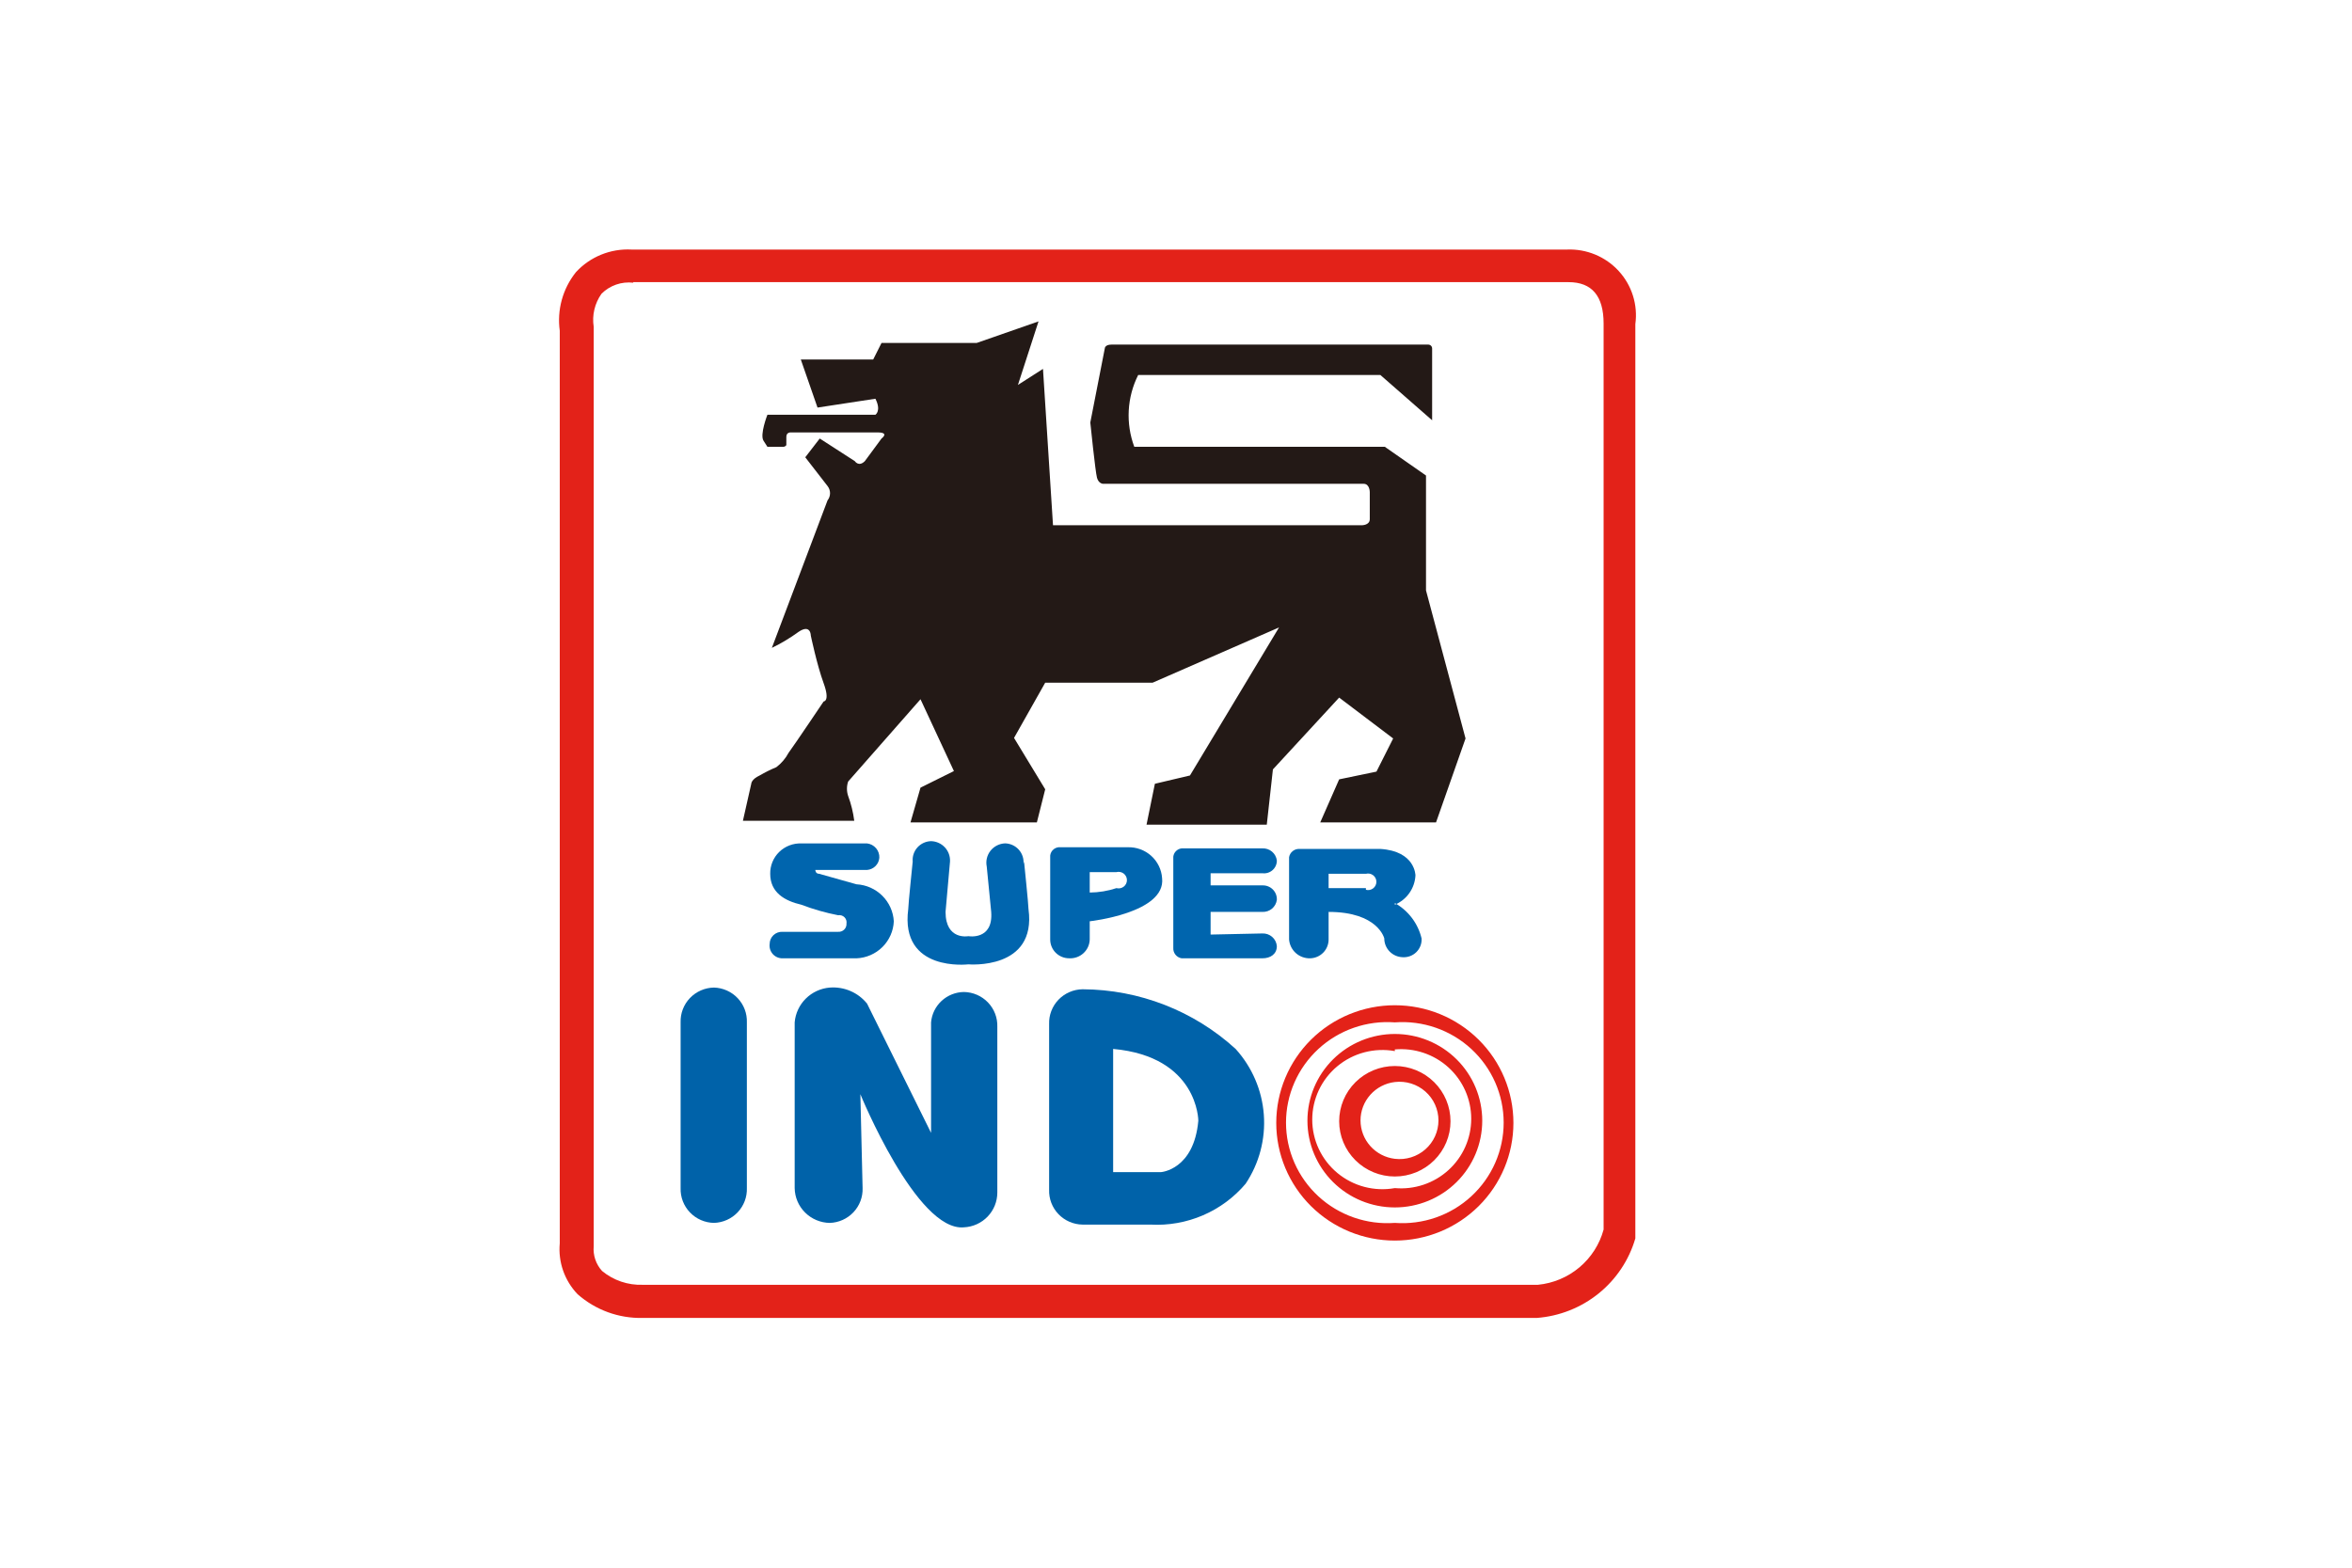
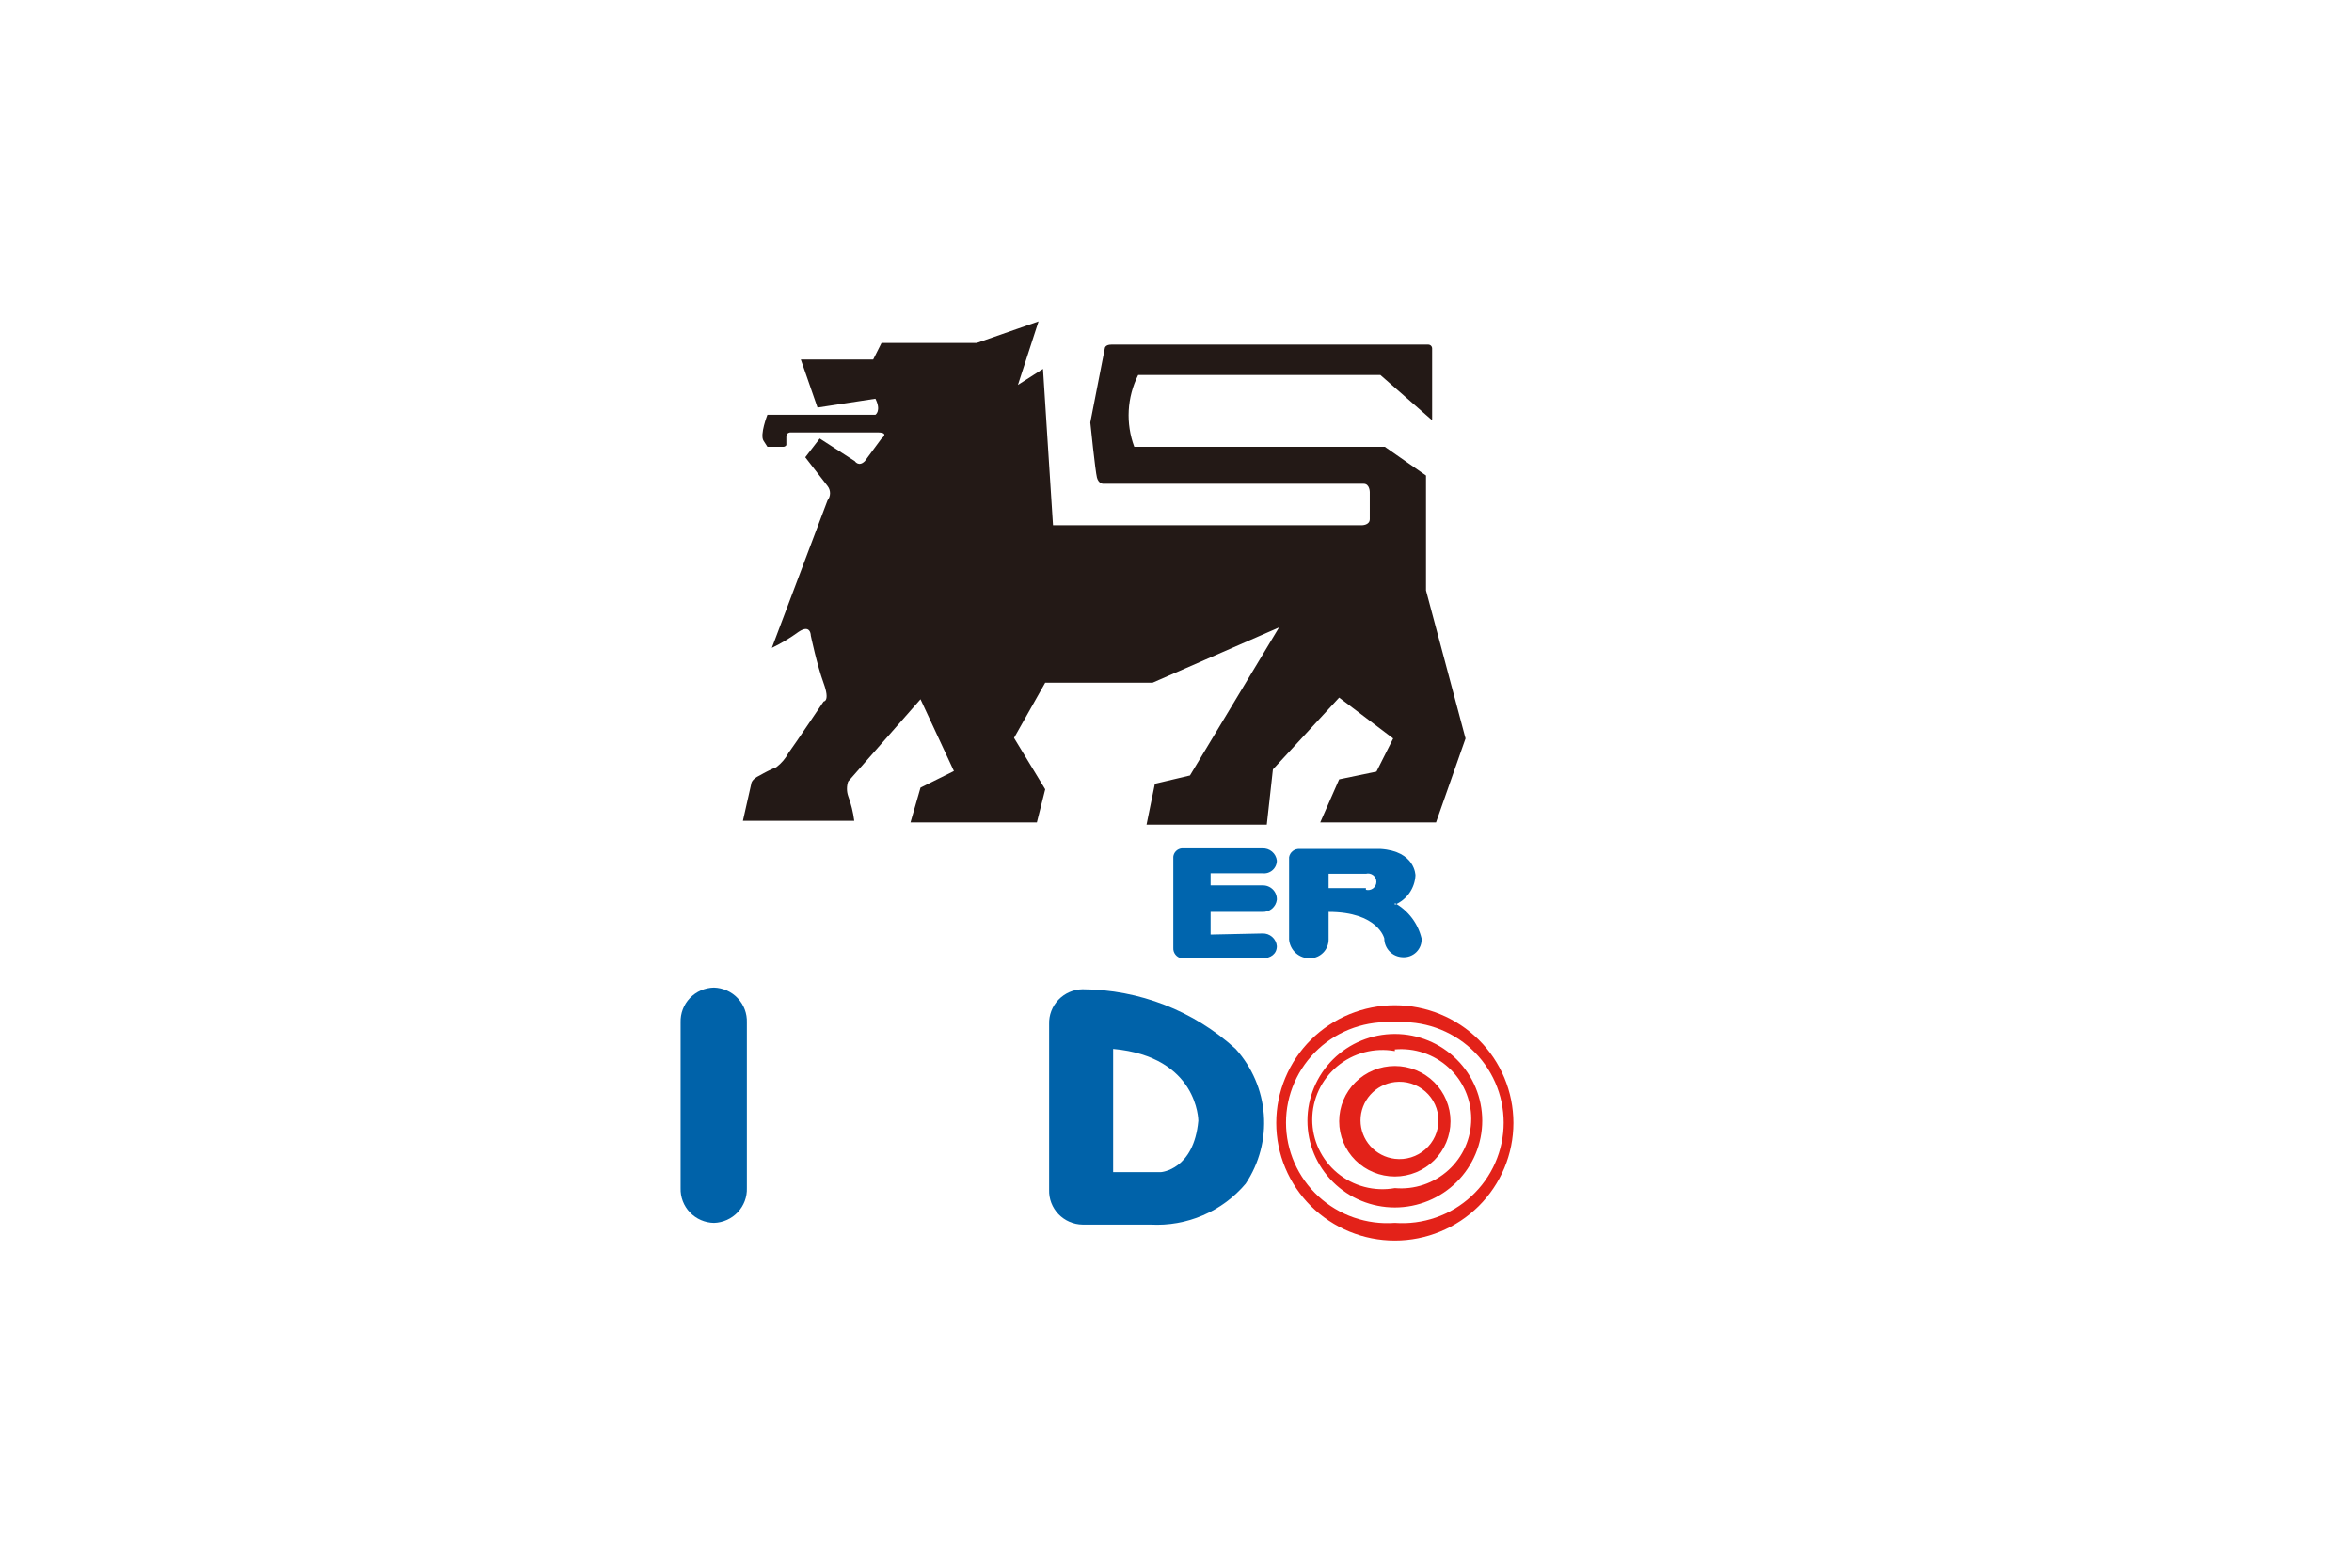
<svg xmlns="http://www.w3.org/2000/svg" width="900" height="600" viewBox="0 0 900 600" fill="none">
-   <path d="M242.313 108.197C240.099 107.942 237.855 108.19 235.751 108.923C233.647 109.655 231.739 110.853 230.171 112.426C227.553 116.109 226.483 120.659 227.188 125.112V476.928C227.029 478.647 227.23 480.38 227.78 482.018C228.33 483.655 229.217 485.162 230.384 486.442C234.735 490.044 240.272 491.927 245.935 491.728H588.487C594.345 491.155 599.888 488.826 604.379 485.048C608.87 481.271 612.094 476.226 613.624 470.585V123.843C613.624 113.272 609.151 107.986 600.203 107.986H242.313V108.197ZM245.935 504.414C236.767 504.624 227.859 501.375 221.01 495.322C218.545 492.748 216.661 489.682 215.485 486.327C214.31 482.973 213.869 479.408 214.194 475.871V126.592C213.647 122.636 213.912 118.611 214.974 114.759C216.036 110.908 217.872 107.309 220.371 104.18C223.052 101.257 226.354 98.963 230.039 97.464C233.723 95.965 237.698 95.298 241.674 95.512H599.564C603.271 95.354 606.968 96.006 610.394 97.421C613.819 98.837 616.89 100.981 619.389 103.704C621.888 106.426 623.754 109.659 624.856 113.176C625.958 116.692 626.269 120.406 625.767 124.055V473.968C623.359 482.253 618.457 489.609 611.718 495.051C604.978 500.493 596.724 503.76 588.061 504.414H245.935Z" fill="#E32219" />
  <path fill-rule="evenodd" clip-rule="evenodd" d="M312.824 155.989L306.433 137.594H334.127L337.323 131.252H373.751L397.397 123.006L389.515 147.32L399.101 141.189L402.936 201.023H521.167C521.167 201.023 524.15 201.023 524.15 198.697V188.337C524.15 188.337 524.15 185.166 521.806 185.166H422.109C422.109 185.166 420.404 185.166 419.765 182.84C419.126 180.514 417.209 161.697 417.209 161.697L422.748 133.366C422.748 133.366 422.748 131.886 425.304 131.886H546.518C546.913 131.886 547.293 132.042 547.572 132.319C547.852 132.597 548.009 132.973 548.009 133.366V160.851L528.197 143.514H435.529C433.404 147.752 432.175 152.377 431.918 157.104C431.662 161.831 432.383 166.56 434.038 171H529.902L545.666 181.994V225.971L560.791 282.634L549.5 314.771H505.19L512.433 298.28L526.706 295.32L533.097 282.634L512.433 266.988L487.083 294.474L484.739 315.617H438.725L441.92 299.971L455.341 296.8L489.426 240.137L441.068 261.28H399.953L388.024 282.423L399.953 302.085L396.758 314.771H348.4L352.235 301.451L365.017 295.108L352.235 267.623L324.541 299.125C323.94 300.909 323.94 302.839 324.541 304.623C325.68 307.696 326.466 310.888 326.884 314.137H284.278L287.474 299.971C287.474 299.971 287.474 298.28 290.669 296.8C292.727 295.605 294.862 294.546 297.06 293.628C299.006 292.156 300.606 290.28 301.747 288.131C304.09 284.96 315.168 268.468 315.168 268.468C315.168 268.468 317.724 268.468 315.168 261.491C312.611 254.514 310.268 243.308 310.268 243.308C310.268 243.308 310.268 238.657 305.581 241.828C302.365 244.172 298.942 246.224 295.356 247.96L316.659 191.509C317.281 190.725 317.619 189.757 317.619 188.76C317.619 187.763 317.281 186.795 316.659 186.011L308.138 175.017L313.676 167.829L327.097 176.497C327.097 176.497 328.589 178.823 330.932 176.497L337.323 167.829C337.323 167.829 340.518 165.503 335.832 165.503H302.386C302.386 165.503 300.895 165.503 300.895 167.194V170.366C300.734 170.603 300.508 170.789 300.244 170.902C299.979 171.014 299.687 171.048 299.403 171H293.652C293.652 171 293.652 171 292.16 168.674C290.669 166.349 293.652 158.737 293.652 158.737H334.979C334.979 158.737 337.323 157.257 334.979 152.606L312.824 155.989Z" fill="#231916" />
  <path fill-rule="evenodd" clip-rule="evenodd" d="M285.791 454.717C285.848 456.411 285.568 458.099 284.967 459.686C284.366 461.272 283.456 462.726 282.288 463.963C281.121 465.2 279.72 466.196 278.164 466.895C276.608 467.594 274.929 467.982 273.222 468.037C271.497 468.01 269.795 467.642 268.215 466.955C266.635 466.268 265.208 465.276 264.018 464.036C262.829 462.796 261.899 461.334 261.285 459.734C260.671 458.134 260.384 456.428 260.441 454.717V391.289C260.384 389.577 260.671 387.872 261.285 386.272C261.899 384.672 262.829 383.21 264.018 381.97C265.208 380.73 266.635 379.737 268.215 379.051C269.795 378.364 271.497 377.996 273.222 377.969C274.929 378.023 276.608 378.411 278.164 379.11C279.72 379.81 281.121 380.806 282.288 382.043C283.456 383.28 284.366 384.734 284.967 386.32C285.568 387.906 285.848 389.595 285.791 391.289V454.717Z" fill="#0062A9" />
-   <path fill-rule="evenodd" clip-rule="evenodd" d="M330.075 454.723C330.131 456.417 329.851 458.105 329.25 459.692C328.649 461.278 327.739 462.731 326.572 463.969C325.405 465.206 324.003 466.202 322.447 466.901C320.892 467.6 319.213 467.988 317.506 468.043C313.964 467.988 310.582 466.568 308.077 464.081C305.572 461.595 304.14 458.239 304.085 454.723V391.295C304.375 387.858 305.882 384.635 308.339 382.197C310.796 379.758 314.043 378.262 317.506 377.975C320.208 377.764 322.922 378.212 325.41 379.281C327.898 380.349 330.084 382.006 331.779 384.106L356.277 433.58V391.295C356.542 388.153 357.975 385.221 360.299 383.072C362.623 380.922 365.67 379.708 368.846 379.666C370.571 379.693 372.273 380.061 373.853 380.748C375.434 381.435 376.86 382.427 378.05 383.667C379.24 384.907 380.169 386.369 380.783 387.969C381.397 389.569 381.685 391.275 381.628 392.986V456.414C381.632 459.84 380.306 463.135 377.926 465.616C375.545 468.096 372.294 469.571 368.846 469.734C350.738 471.426 329.222 418.78 329.222 418.78L330.075 454.723Z" fill="#0062A9" />
  <path fill-rule="evenodd" clip-rule="evenodd" d="M483.052 357.259C484.43 357.2 485.777 357.674 486.81 358.581C487.843 359.488 488.482 360.757 488.591 362.122C488.591 365.082 486.247 366.773 483.052 366.773H452.163C451.222 366.618 450.374 366.12 449.783 365.378C449.192 364.635 448.901 363.7 448.967 362.756V327.871C449.059 327.061 449.425 326.306 450.005 325.73C450.586 325.153 451.347 324.79 452.163 324.699H483.052C484.397 324.636 485.715 325.081 486.743 325.944C487.77 326.807 488.431 328.024 488.591 329.351C488.597 330.046 488.452 330.735 488.167 331.371C487.882 332.006 487.463 332.574 486.938 333.034C486.413 333.495 485.794 333.839 485.124 334.043C484.453 334.246 483.747 334.304 483.052 334.213H463.24V338.865H483.052C483.787 338.835 484.521 338.957 485.207 339.223C485.892 339.488 486.515 339.892 487.035 340.409C487.556 340.925 487.963 341.543 488.23 342.224C488.498 342.904 488.621 343.632 488.591 344.362C488.431 345.689 487.77 346.906 486.743 347.769C485.715 348.632 484.397 349.076 483.052 349.013H463.24V357.682L483.052 357.259Z" fill="#0065AE" />
-   <path fill-rule="evenodd" clip-rule="evenodd" d="M391.854 329.756C391.854 329.756 393.558 346.248 393.558 347.939C396.753 371.408 370.551 369.082 370.551 369.082C370.551 369.082 344.348 372.253 347.544 347.939C347.544 346.248 349.248 329.756 349.248 329.756C349.16 328.778 349.276 327.792 349.587 326.86C349.898 325.927 350.398 325.068 351.057 324.335C351.716 323.602 352.519 323.011 353.417 322.598C354.315 322.185 355.288 321.959 356.278 321.934C357.276 321.96 358.258 322.186 359.167 322.596C360.075 323.007 360.892 323.594 361.567 324.324C362.243 325.053 362.764 325.91 363.099 326.843C363.435 327.777 363.578 328.767 363.521 329.756L361.817 348.996C361.817 359.991 370.551 358.299 370.551 358.299C370.551 358.299 380.137 359.991 379.285 348.996L377.581 331.659C377.364 330.606 377.38 329.519 377.629 328.473C377.878 327.427 378.353 326.448 379.022 325.602C379.691 324.757 380.538 324.067 381.503 323.579C382.468 323.092 383.529 322.819 384.611 322.779C385.6 322.804 386.574 323.03 387.472 323.443C388.37 323.856 389.173 324.448 389.832 325.181C390.49 325.914 390.991 326.773 391.302 327.705C391.613 328.638 391.728 329.624 391.641 330.602L391.854 329.756Z" fill="#0065AE" />
-   <path fill-rule="evenodd" clip-rule="evenodd" d="M299.412 356.629H320.715C321.143 356.661 321.573 356.601 321.975 356.452C322.377 356.304 322.742 356.072 323.045 355.771C323.349 355.47 323.583 355.107 323.732 354.708C323.882 354.309 323.943 353.883 323.911 353.458C323.985 353.025 323.954 352.581 323.82 352.162C323.685 351.744 323.452 351.363 323.139 351.052C322.826 350.742 322.443 350.51 322.021 350.377C321.599 350.244 321.151 350.213 320.715 350.287C315.921 349.35 311.217 348.006 306.655 346.269C300.264 344.789 294.726 341.618 294.726 334.429C294.696 332.876 294.985 331.333 295.577 329.895C296.168 328.456 297.05 327.153 298.166 326.065C299.283 324.976 300.612 324.125 302.072 323.564C303.531 323.003 305.091 322.743 306.655 322.801H331.793C333.129 322.96 334.356 323.615 335.225 324.635C336.095 325.655 336.543 326.964 336.479 328.298C336.382 329.499 335.857 330.627 334.998 331.48C334.14 332.332 333.003 332.853 331.793 332.949H313.472H311.981C311.981 332.949 311.981 334.429 313.472 334.429L327.745 338.447C331.464 338.649 334.977 340.207 337.611 342.821C340.245 345.435 341.814 348.921 342.018 352.612C341.861 356.319 340.307 359.833 337.664 362.456C335.02 365.08 331.48 366.622 327.745 366.778H299.412C298.711 366.784 298.017 366.64 297.377 366.357C296.737 366.074 296.165 365.658 295.701 365.137C295.236 364.616 294.89 364.002 294.685 363.337C294.48 362.672 294.421 361.971 294.513 361.281C294.512 360.652 294.64 360.029 294.889 359.451C295.137 358.872 295.502 358.349 295.96 357.915C296.418 357.48 296.96 357.142 297.553 356.921C298.147 356.7 298.779 356.601 299.412 356.629Z" fill="#0065AE" />
  <path d="M533.739 414.125C530.118 414.557 526.782 416.29 524.362 418.998C521.942 421.706 520.606 425.2 520.606 428.819C520.606 432.438 521.942 435.932 524.362 438.64C526.782 441.348 530.118 443.081 533.739 443.513C535.832 443.763 537.955 443.569 539.967 442.945C541.98 442.32 543.836 441.28 545.413 439.891C546.991 438.502 548.253 436.797 549.118 434.889C549.983 432.98 550.43 430.912 550.43 428.819C550.43 426.726 549.983 424.658 549.118 422.749C548.253 420.841 546.991 419.136 545.413 417.747C543.836 416.359 541.98 415.318 539.967 414.693C537.955 414.069 535.832 413.875 533.739 414.125V414.125ZM533.739 450.279C528.089 450.279 522.67 448.051 518.675 444.086C514.68 440.121 512.436 434.744 512.436 429.136C512.436 423.529 514.68 418.151 518.675 414.186C522.67 410.221 528.089 407.993 533.739 407.993C539.389 407.993 544.807 410.221 548.802 414.186C552.797 418.151 555.042 423.529 555.042 429.136C555.042 434.744 552.797 440.121 548.802 444.086C544.807 448.051 539.389 450.279 533.739 450.279ZM533.739 402.285C529.873 401.593 525.901 401.752 522.103 402.75C518.306 403.748 514.776 405.561 511.761 408.061C508.747 410.562 506.323 413.688 504.659 417.22C502.996 420.752 502.133 424.603 502.133 428.502C502.133 432.401 502.996 436.252 504.659 439.784C506.323 443.316 508.747 446.442 511.761 448.942C514.776 451.443 518.306 453.256 522.103 454.254C525.901 455.252 529.873 455.411 533.739 454.719C537.45 455.048 541.19 454.607 544.72 453.423C548.25 452.239 551.494 450.338 554.243 447.842C556.993 445.346 559.189 442.31 560.691 438.925C562.193 435.541 562.969 431.883 562.969 428.185C562.969 424.487 562.193 420.829 560.691 417.444C559.189 414.06 556.993 411.023 554.243 408.527C551.494 406.031 548.25 404.131 544.72 402.947C541.19 401.763 537.45 401.321 533.739 401.651V402.285ZM533.739 462.119C524.868 462.119 516.361 458.622 510.089 452.397C503.817 446.171 500.293 437.728 500.293 428.925C500.293 420.121 503.817 411.678 510.089 405.453C516.361 399.228 524.868 395.731 533.739 395.731C542.609 395.731 551.116 399.228 557.388 405.453C563.661 411.678 567.184 420.121 567.184 428.925C567.184 437.728 563.661 446.171 557.388 452.397C551.116 458.622 542.609 462.119 533.739 462.119V462.119ZM533.739 391.291C528.42 390.898 523.077 391.6 518.043 393.351C513.01 395.101 508.395 397.864 504.486 401.466C500.578 405.067 497.46 409.431 495.328 414.283C493.196 419.135 492.095 424.371 492.095 429.665C492.095 434.958 493.196 440.195 495.328 445.047C497.46 449.899 500.578 454.262 504.486 457.864C508.395 461.466 513.01 464.228 518.043 465.979C523.077 467.73 528.42 468.431 533.739 468.039C539.057 468.431 544.401 467.73 549.434 465.979C554.467 464.228 559.083 461.466 562.991 457.864C566.9 454.262 570.017 449.899 572.15 445.047C574.282 440.195 575.382 434.958 575.382 429.665C575.382 424.371 574.282 419.135 572.15 414.283C570.017 409.431 566.9 405.067 562.991 401.466C559.083 397.864 554.467 395.101 549.434 393.351C544.401 391.6 539.057 390.898 533.739 391.291V391.291ZM533.739 474.805C527.78 474.805 521.879 473.64 516.374 471.377C510.869 469.113 505.867 465.796 501.653 461.614C497.44 457.433 494.098 452.468 491.817 447.004C489.537 441.541 488.363 435.684 488.363 429.77C488.363 423.857 489.537 418 491.817 412.537C494.098 407.073 497.44 402.108 501.653 397.927C505.867 393.745 510.869 390.428 516.374 388.164C521.879 385.901 527.78 384.736 533.739 384.736C545.773 384.736 557.314 389.481 565.824 397.927C574.333 406.372 579.114 417.827 579.114 429.77C579.114 441.714 574.333 453.169 565.824 461.614C557.314 470.06 545.773 474.805 533.739 474.805V474.805Z" fill="#E32219" />
  <path fill-rule="evenodd" clip-rule="evenodd" d="M444.268 448.604H425.948V401.455C458.541 404.415 458.541 428.941 458.541 428.941C456.837 447.758 444.268 448.604 444.268 448.604V448.604ZM472.814 401.455C456.835 386.865 435.944 378.722 414.231 378.621C412.506 378.648 410.804 379.016 409.224 379.703C407.644 380.39 406.217 381.382 405.027 382.622C403.837 383.862 402.908 385.324 402.294 386.924C401.68 388.524 401.393 390.23 401.449 391.941V455.369C401.393 457.081 401.68 458.786 402.294 460.386C402.908 461.986 403.837 463.449 405.027 464.689C406.217 465.928 407.644 466.921 409.224 467.608C410.804 468.295 412.506 468.662 414.231 468.689H440.221C447.1 469.072 453.975 467.857 460.299 465.141C466.622 462.425 472.221 458.283 476.649 453.044C481.854 445.237 484.301 435.936 483.607 426.6C482.913 417.264 479.117 408.42 472.814 401.455V401.455Z" fill="#0062A9" />
-   <path fill-rule="evenodd" clip-rule="evenodd" d="M427.213 339.914C423.914 341.001 420.464 341.572 416.987 341.605V333.782H427.213C427.686 333.658 428.181 333.643 428.661 333.739C429.141 333.834 429.592 334.038 429.98 334.335C430.368 334.631 430.682 335.011 430.898 335.447C431.114 335.883 431.226 336.362 431.226 336.848C431.226 337.333 431.114 337.813 430.898 338.248C430.682 338.684 430.368 339.065 429.98 339.361C429.592 339.657 429.141 339.861 428.661 339.957C428.181 340.053 427.686 340.038 427.213 339.914V339.914ZM431.899 324.268H405.91C405.434 324.209 404.951 324.245 404.488 324.373C404.026 324.501 403.594 324.718 403.218 325.013C402.841 325.308 402.527 325.675 402.295 326.091C402.062 326.508 401.915 326.966 401.862 327.439V359.576C401.862 361.483 402.625 363.311 403.984 364.659C405.342 366.007 407.184 366.765 409.105 366.765C410.102 366.822 411.1 366.68 412.04 366.347C412.981 366.013 413.844 365.496 414.579 364.826C415.314 364.155 415.906 363.345 416.32 362.444C416.734 361.542 416.961 360.567 416.987 359.576V352.599C416.987 352.599 446.172 349.428 444.681 336.108C444.462 332.818 442.96 329.742 440.495 327.531C438.029 325.321 434.794 324.151 431.473 324.268H431.899Z" fill="#0065AE" />
  <path fill-rule="evenodd" clip-rule="evenodd" d="M522.668 339.923C522.668 339.923 516.277 339.923 508.395 339.923V334.426H522.668C523.141 334.301 523.636 334.286 524.116 334.382C524.596 334.478 525.047 334.682 525.435 334.978C525.822 335.274 526.137 335.655 526.353 336.091C526.569 336.527 526.681 337.006 526.681 337.491C526.681 337.977 526.569 338.456 526.353 338.892C526.137 339.328 525.822 339.708 525.435 340.005C525.047 340.301 524.596 340.505 524.116 340.601C523.636 340.696 523.141 340.681 522.668 340.557V339.923ZM533.745 346.266C535.985 345.318 537.911 343.765 539.305 341.784C540.698 339.803 541.503 337.473 541.627 335.06C541.627 335.06 541.627 325.757 528.206 324.911H497.317C496.366 324.846 495.424 325.135 494.676 325.721C493.928 326.307 493.426 327.149 493.27 328.083V359.586C493.433 361.586 494.364 363.447 495.87 364.785C497.377 366.123 499.344 366.835 501.365 366.774C503.248 366.719 505.036 365.938 506.349 364.595C507.662 363.253 508.395 361.456 508.395 359.586V349.014C527.354 349.014 529.698 359.163 529.698 359.163C529.697 361.033 530.431 362.83 531.743 364.173C533.056 365.515 534.844 366.296 536.728 366.351C537.695 366.413 538.665 366.27 539.572 365.931C540.479 365.592 541.303 365.064 541.988 364.384C542.674 363.703 543.205 362.886 543.547 361.986C543.889 361.085 544.033 360.123 543.971 359.163C543.296 356.33 542.04 353.666 540.281 351.338C538.521 349.01 536.296 347.067 533.745 345.631V346.266Z" fill="#0065AE" />
</svg>